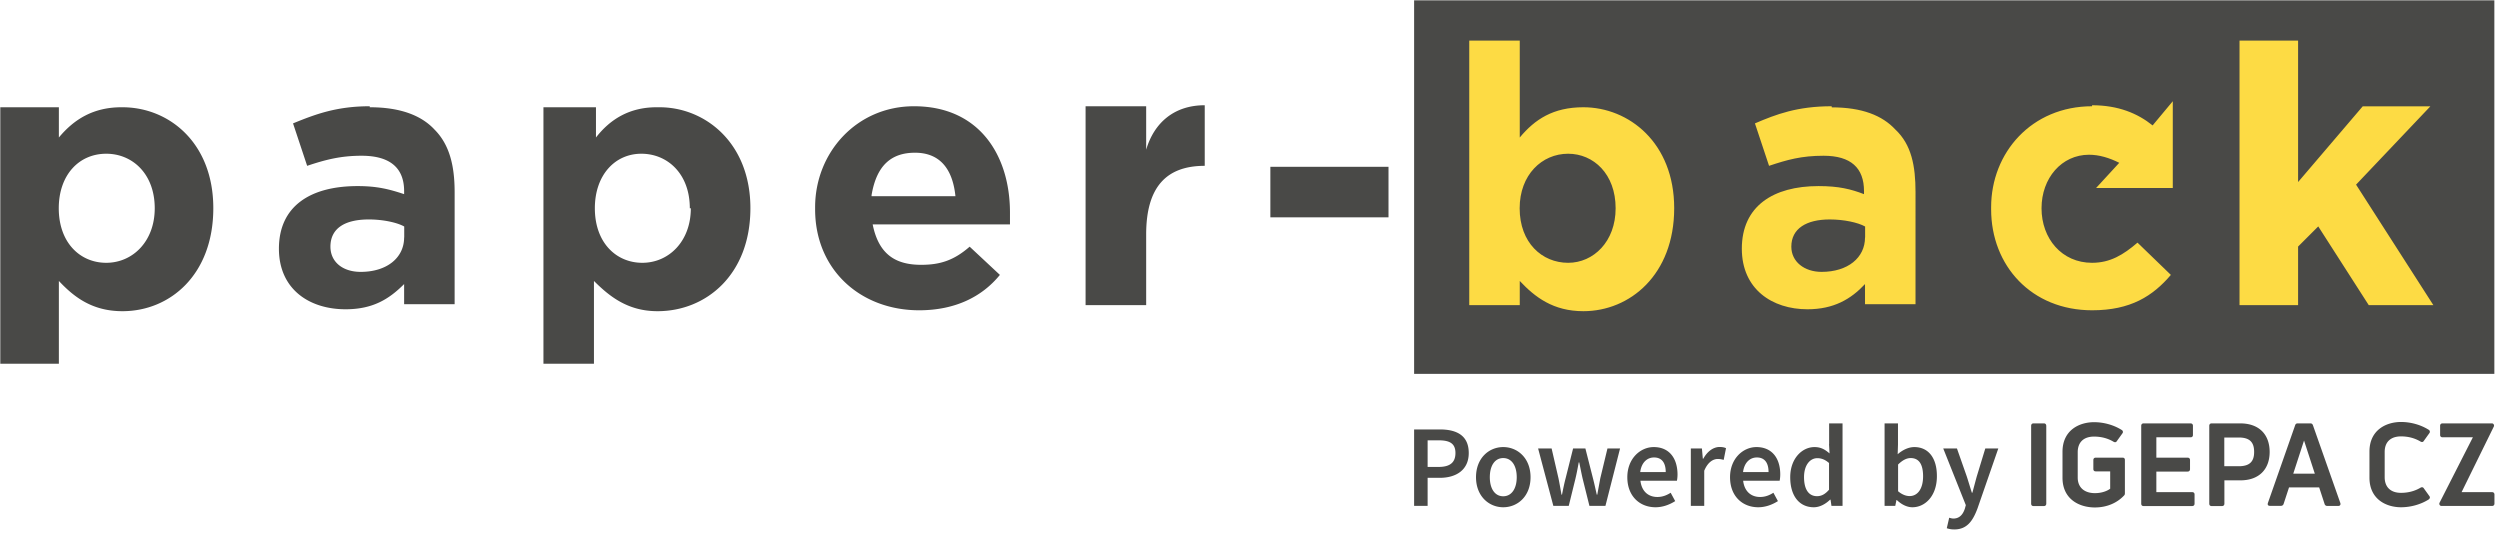
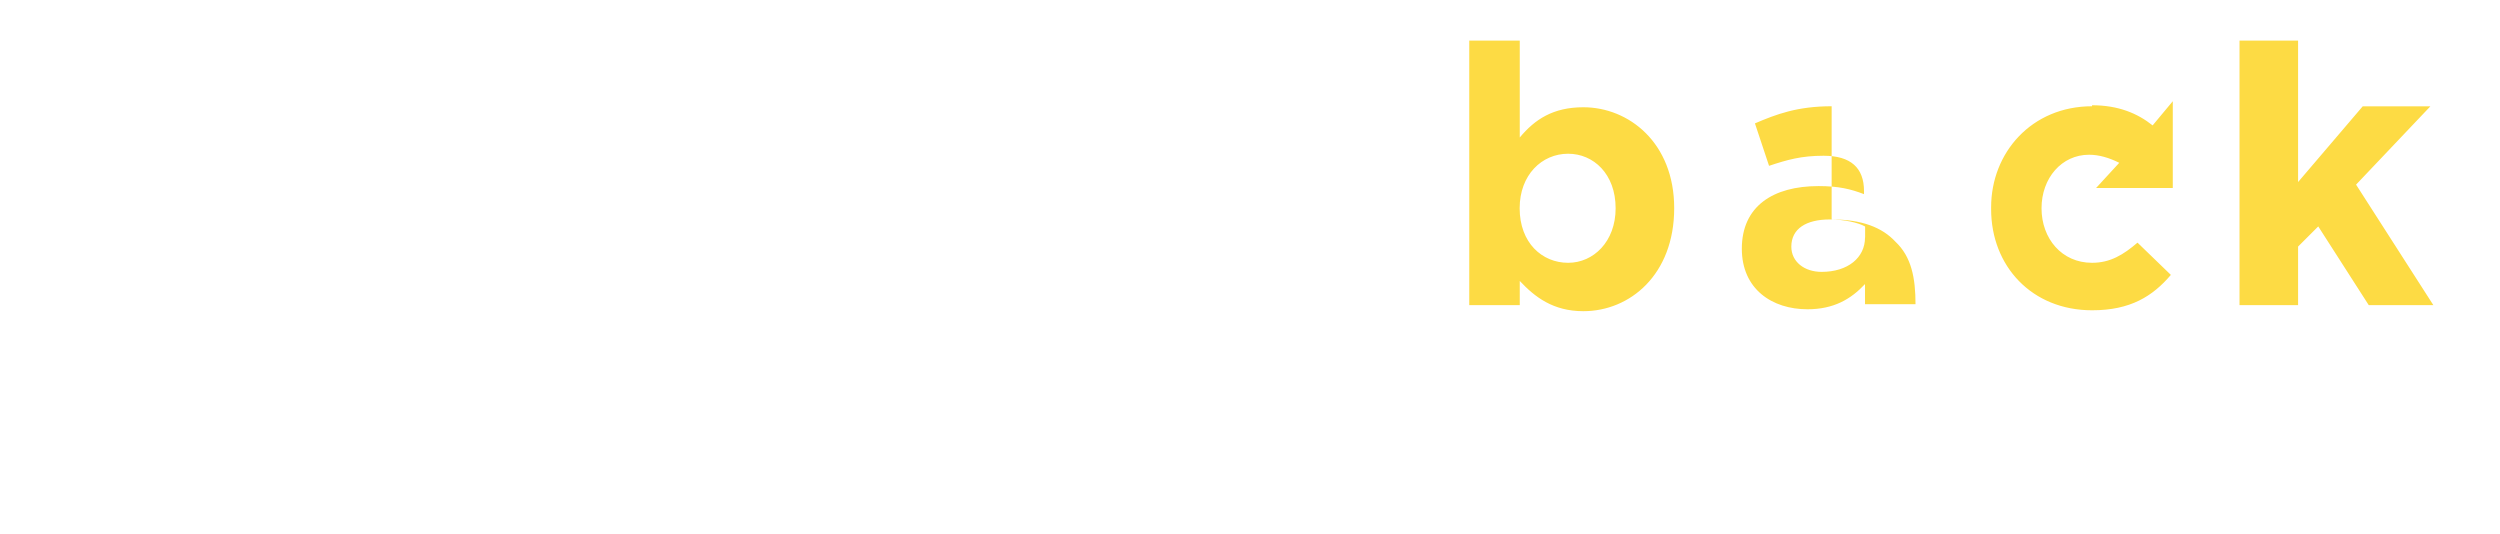
<svg xmlns="http://www.w3.org/2000/svg" width="248" height="53" viewBox="0 0 248 53">
  <g fill="none">
-     <path d="M140.28.03h107.16v37.06H140.28zM113.7 14.85v-4.31h-6.01v19.73h6.01v-7.01c0-4.71 2-6.81 5.81-6.81v-6.01c-3.01 0-5.01 1.71-5.81 4.41zm-48.27-4.21h-.3c-2.7 0-4.61 1.2-6.01 3v-3h-5.21v25.44h5.01v-8.21c1.6 1.6 3.41 3 6.31 3 4.81 0 9.21-3.61 9.21-10.22 0-6.5-4.51-10.01-9.01-10.01zm-1.71 15.43c-2.6 0-4.71-2-4.71-5.41 0-3.3 2-5.41 4.61-5.41 2.61 0 4.81 2 4.81 5.41h.1c0 3.3-2.2 5.41-4.81 5.41zm26.95-15.53c-5.71 0-9.81 4.61-9.81 10.02v.2c0 6.01 4.51 10.02 10.32 10.02 3.51 0 6.21-1.3 8.01-3.51l-3-2.8c-1.6 1.4-3 1.8-4.81 1.8-2.5 0-4.21-1-4.81-4.01h13.62v-1.2c-.01-5.61-3.01-10.52-9.52-10.52zm-4.21 8.92v-.1c.5-3 2-4.21 4.31-4.21 2.3 0 3.71 1.4 4.01 4.31h-8.32zm-49.78-8.82v-.1c-3.3 0-5.41.8-7.61 1.7l1.4 4.21c1.8-.6 3.3-1 5.41-1 2.8 0 4.21 1.2 4.21 3.51v.3c-1.5-.5-2.7-.8-4.61-.8-4.71 0-7.81 2-7.81 6.21 0 4.01 3 6.01 6.61 6.01 2.7 0 4.31-1 5.81-2.5v2h5.01V19.06c0-2.6-.5-4.71-2-6.21-1.31-1.41-3.41-2.21-6.42-2.21zm3.41 12.92c0 2-1.7 3.41-4.31 3.41-1.8 0-3-1-3-2.5 0-1.8 1.4-2.7 3.81-2.7 1.4 0 2.8.3 3.51.7v1.09h-.01zM12.15 10.64h-.1c-2.8 0-4.71 1.2-6.21 3v-3H.03v25.44h5.81v-8.21c1.5 1.6 3.31 3 6.31 3 4.71 0 9.01-3.61 9.01-10.22 0-6.5-4.41-10.01-9.01-10.01zm-1.61 15.43c-2.6 0-4.71-2-4.71-5.41 0-3.3 2-5.41 4.71-5.41 2.6 0 4.81 2 4.81 5.41 0 3.3-2.2 5.41-4.81 5.41zm115.48-9.52h11.72v5.01h-11.72zm84.55 28.85h-2.68c-.14 0-.23.09-.23.24v.88c0 .15.08.24.23.24h1.44v1.72c-.37.28-.94.44-1.51.44-1.07 0-1.71-.58-1.71-1.54v-2.52c0-.99.59-1.55 1.62-1.55.71 0 1.37.17 1.95.52.18.09.27 0 .31-.07l.56-.78c.04-.05.05-.11.04-.17a.232.232 0 00-.12-.16c-.78-.49-1.77-.77-2.74-.77-1.44 0-3.13.77-3.13 2.94v2.57c0 2.18 1.73 2.95 3.21 2.95 1.15 0 2.18-.42 2.9-1.19.07-.06.08-.15.08-.23v-3.27c.01-.16-.08-.25-.22-.25zm18.87-3.22c-.04-.12-.13-.18-.24-.18h-1.28c-.12 0-.2.06-.24.18l-2.71 7.73c-.02.09-.02.15.02.2.04.05.1.07.18.07h1.1c.12 0 .21-.06.26-.18l.54-1.65h2.99l.54 1.65c.03.11.13.19.26.19h1.1c.1 0 .15-.04.18-.08s.05-.1.02-.21l-2.72-7.72zm-1.95 4.81l1.07-3.29 1.07 3.29h-2.14zM202.76 42h-1.04c-.14 0-.23.09-.23.24v7.72c0 .15.08.24.23.24h1.04c.14 0 .23-.09.23-.24v-7.72c-.01-.15-.09-.24-.23-.24zm14.7 6.82h-3.55v-2.04h3.1c.15 0 .24-.09.24-.24v-.9c0-.15-.09-.24-.24-.24h-3.1v-2.02h3.39c.15 0 .24-.08.24-.23v-.91c0-.15-.09-.24-.24-.24h-4.66c-.14 0-.23.09-.23.24v7.72c0 .15.08.24.23.24h4.82c.15 0 .24-.09.24-.24v-.91c0-.15-.09-.23-.24-.23zm4.78-6.82h-2.85c-.14 0-.23.09-.23.24v7.72c0 .15.08.24.23.24h1.04c.14 0 .23-.09.23-.24v-2.31h1.59c1.81 0 2.9-1.06 2.9-2.83-.01-1.77-1.1-2.82-2.91-2.82zm-.16 4.25h-1.43V43.4h1.43c1.06 0 1.53.44 1.53 1.42.01.99-.47 1.43-1.53 1.43zm16.1-2.96c.71 0 1.37.17 1.95.52.18.09.27 0 .31-.07l.56-.78c.04-.05.05-.11.04-.17a.232.232 0 00-.12-.16c-.78-.49-1.77-.77-2.74-.77-1.44 0-3.13.77-3.13 2.94v2.58c0 2.17 1.69 2.94 3.13 2.94.97 0 1.96-.28 2.74-.77.08-.06.11-.12.12-.16.01-.06 0-.12-.04-.17l-.56-.78c-.04-.06-.13-.16-.31-.07-.58.35-1.24.52-1.95.52-1.03 0-1.62-.57-1.62-1.55v-2.51c0-.98.59-1.54 1.62-1.54zm9.02 5.53h-3.01l3.2-6.51c.01-.03.02-.06.02-.09 0-.11-.09-.22-.2-.22h-4.91c-.15 0-.24.09-.24.24v.91c0 .14.09.23.24.23h3.01l-3.31 6.5c-.01.03-.02.06-.02.09 0 .11.09.22.2.22h5.03c.15 0 .24-.09.24-.24v-.91c-.01-.14-.1-.22-.25-.22zM142.83 42.6h-2.55v7.58h1.34V47.4h1.21c1.62 0 2.87-.78 2.87-2.46 0-1.76-1.22-2.34-2.87-2.34zm-.12 3.72h-1.09v-2.64h1.09c1.1 0 1.67.31 1.67 1.26 0 .93-.53 1.38-1.67 1.38zm6.41-1.97c-1.41 0-2.7 1.09-2.7 2.99 0 1.89 1.29 2.98 2.7 2.98 1.43 0 2.71-1.09 2.71-2.98 0-1.9-1.29-2.99-2.71-2.99zm0 4.88c-.83 0-1.33-.75-1.33-1.89 0-1.15.5-1.9 1.33-1.9.83 0 1.34.75 1.34 1.9 0 1.13-.51 1.89-1.34 1.89zm9.63-1.79c-.1.54-.2 1.08-.3 1.63h-.05c-.13-.56-.24-1.09-.38-1.63l-.75-2.95h-1.22l-.74 2.95c-.14.53-.25 1.08-.36 1.63h-.05c-.1-.56-.19-1.09-.3-1.63l-.68-2.95h-1.34l1.51 5.69h1.53l.65-2.64c.13-.53.23-1.07.34-1.67h.05c.13.6.22 1.12.35 1.66l.66 2.65h1.59l1.45-5.69h-1.25l-.71 2.95zm5.3-3.09c-1.33 0-2.62 1.14-2.62 2.99 0 1.88 1.23 2.98 2.8 2.98.72 0 1.4-.26 1.95-.61l-.45-.83c-.42.27-.84.42-1.32.42-.92 0-1.56-.58-1.68-1.61h3.62c.03-.14.06-.37.06-.63-.01-1.6-.82-2.71-2.36-2.71zm-1.34 2.48c.12-.95.69-1.45 1.37-1.45.78 0 1.16.54 1.16 1.45h-2.53zm6.26-1.33h-.05l-.09-1.01h-1.1v5.69h1.33V46.7c.35-.86.89-1.17 1.34-1.17.24 0 .39.04.59.09l.23-1.16c-.17-.08-.36-.12-.65-.12-.59.01-1.19.41-1.6 1.16zm5.27-1.15c-1.33 0-2.62 1.14-2.62 2.99 0 1.88 1.23 2.98 2.8 2.98.72 0 1.4-.26 1.95-.61l-.45-.83c-.42.27-.84.42-1.32.42-.92 0-1.56-.58-1.68-1.61h3.62c.03-.14.06-.37.06-.63 0-1.6-.82-2.71-2.36-2.71zm-1.33 2.48c.12-.95.69-1.45 1.37-1.45.78 0 1.16.54 1.16 1.45h-2.53zm8.53-2.77l.05.92c-.44-.38-.85-.63-1.49-.63-1.24 0-2.41 1.14-2.41 2.99 0 1.88.92 2.98 2.34 2.98.61 0 1.19-.34 1.61-.75h.05l.09.61h1.1V42h-1.33v2.06h-.01zm0 4.52c-.38.44-.75.64-1.19.64-.82 0-1.29-.66-1.29-1.89 0-1.19.59-1.88 1.32-1.88.38 0 .76.13 1.16.48v2.65zm8.46-4.23c-.58 0-1.17.29-1.65.71l.03-.95V42h-1.33v8.18h1.06l.12-.58h.03c.48.46 1.03.72 1.55.72 1.26 0 2.43-1.12 2.43-3.08.01-1.76-.81-2.89-2.24-2.89zm-.46 4.86c-.34 0-.74-.13-1.15-.48v-2.65c.44-.43.84-.64 1.25-.64.86 0 1.23.67 1.23 1.81 0 1.29-.58 1.96-1.33 1.96zm6.65-1.93c-.14.51-.29 1.08-.43 1.6h-.05c-.17-.53-.34-1.1-.5-1.6l-.98-2.79h-1.36l2.24 5.62-.1.36c-.19.57-.53.97-1.14.97-.14 0-.3-.05-.41-.08l-.24 1.04c.21.07.43.12.74.12 1.24 0 1.83-.8 2.31-2.09l2.06-5.94h-1.29l-.85 2.79z" fill="#494947" />
-     <path d="M160.27 20.66c0 3.31-2.2 5.41-4.71 5.41-2.6 0-4.81-2-4.81-5.41 0-3.31 2.2-5.41 4.81-5.41 2.51 0 4.71 2 4.71 5.41zm-3.2-10.02c-3 0-4.81 1.2-6.31 3V4.03h-5.01v26.24h5.01v-2.4c1.5 1.6 3.31 3 6.31 3 4.61 0 9.01-3.61 9.01-10.22 0-6.5-4.51-10.01-9.01-10.01zm27.94 12.92c0 2-1.7 3.41-4.31 3.41-1.7 0-3-1-3-2.5 0-1.8 1.5-2.7 3.81-2.7 1.4 0 2.8.3 3.51.7v1.09h-.01zm-3.31-13.02c-3.41 0-5.51.8-7.61 1.7l1.4 4.21c1.8-.6 3.2-1 5.41-1 2.7 0 4.01 1.2 4.01 3.51v.3c-1.3-.5-2.5-.8-4.51-.8-4.51 0-7.61 2-7.61 6.21 0 4.01 3 6.01 6.51 6.01 2.6 0 4.31-1 5.71-2.5v2h5.01V19.06c0-2.6-.4-4.71-2-6.21-1.3-1.4-3.31-2.2-6.31-2.2l-.01-.11zm25.84 0c-6.01 0-10.02 4.61-10.02 10.02v.2c0 5.61 4.01 10.02 10.02 10.02 3.81 0 6.01-1.4 7.81-3.51l-3.31-3.2c-1.4 1.2-2.7 2-4.51 2-3 0-5.01-2.4-5.01-5.41 0-3 2-5.31 4.71-5.31 1 0 2 .3 3 .8l-2.3 2.5h7.61v-8.61l-2 2.4c-1.5-1.2-3.41-2-6.01-2v.1h.01zm26.14 7.82l7.41-7.81h-6.71l-6.41 7.51V4.03h-5.81v26.24h5.81v-5.81l2-2 5.01 7.81h6.41l-7.71-12.02v.11z" fill="#FDDB44" />
+     <path d="M160.27 20.66c0 3.31-2.2 5.41-4.71 5.41-2.6 0-4.81-2-4.81-5.41 0-3.31 2.2-5.41 4.81-5.41 2.51 0 4.71 2 4.71 5.41zm-3.2-10.02c-3 0-4.81 1.2-6.31 3V4.03h-5.01v26.24h5.01v-2.4c1.5 1.6 3.31 3 6.31 3 4.61 0 9.01-3.61 9.01-10.22 0-6.5-4.51-10.01-9.01-10.01zm27.94 12.92c0 2-1.7 3.41-4.31 3.41-1.7 0-3-1-3-2.5 0-1.8 1.5-2.7 3.81-2.7 1.4 0 2.8.3 3.51.7v1.09h-.01zm-3.31-13.02c-3.41 0-5.51.8-7.61 1.7l1.4 4.21c1.8-.6 3.2-1 5.41-1 2.7 0 4.01 1.2 4.01 3.51v.3c-1.3-.5-2.5-.8-4.51-.8-4.51 0-7.61 2-7.61 6.21 0 4.01 3 6.01 6.51 6.01 2.6 0 4.31-1 5.71-2.5v2h5.01c0-2.6-.4-4.71-2-6.21-1.3-1.4-3.31-2.2-6.31-2.2l-.01-.11zm25.84 0c-6.01 0-10.02 4.61-10.02 10.02v.2c0 5.61 4.01 10.02 10.02 10.02 3.81 0 6.01-1.4 7.81-3.51l-3.31-3.2c-1.4 1.2-2.7 2-4.51 2-3 0-5.01-2.4-5.01-5.41 0-3 2-5.31 4.71-5.31 1 0 2 .3 3 .8l-2.3 2.5h7.61v-8.61l-2 2.4c-1.5-1.2-3.41-2-6.01-2v.1h.01zm26.14 7.82l7.41-7.81h-6.71l-6.41 7.51V4.03h-5.81v26.24h5.81v-5.81l2-2 5.01 7.81h6.41l-7.71-12.02v.11z" fill="#FDDB44" />
  </g>
</svg>